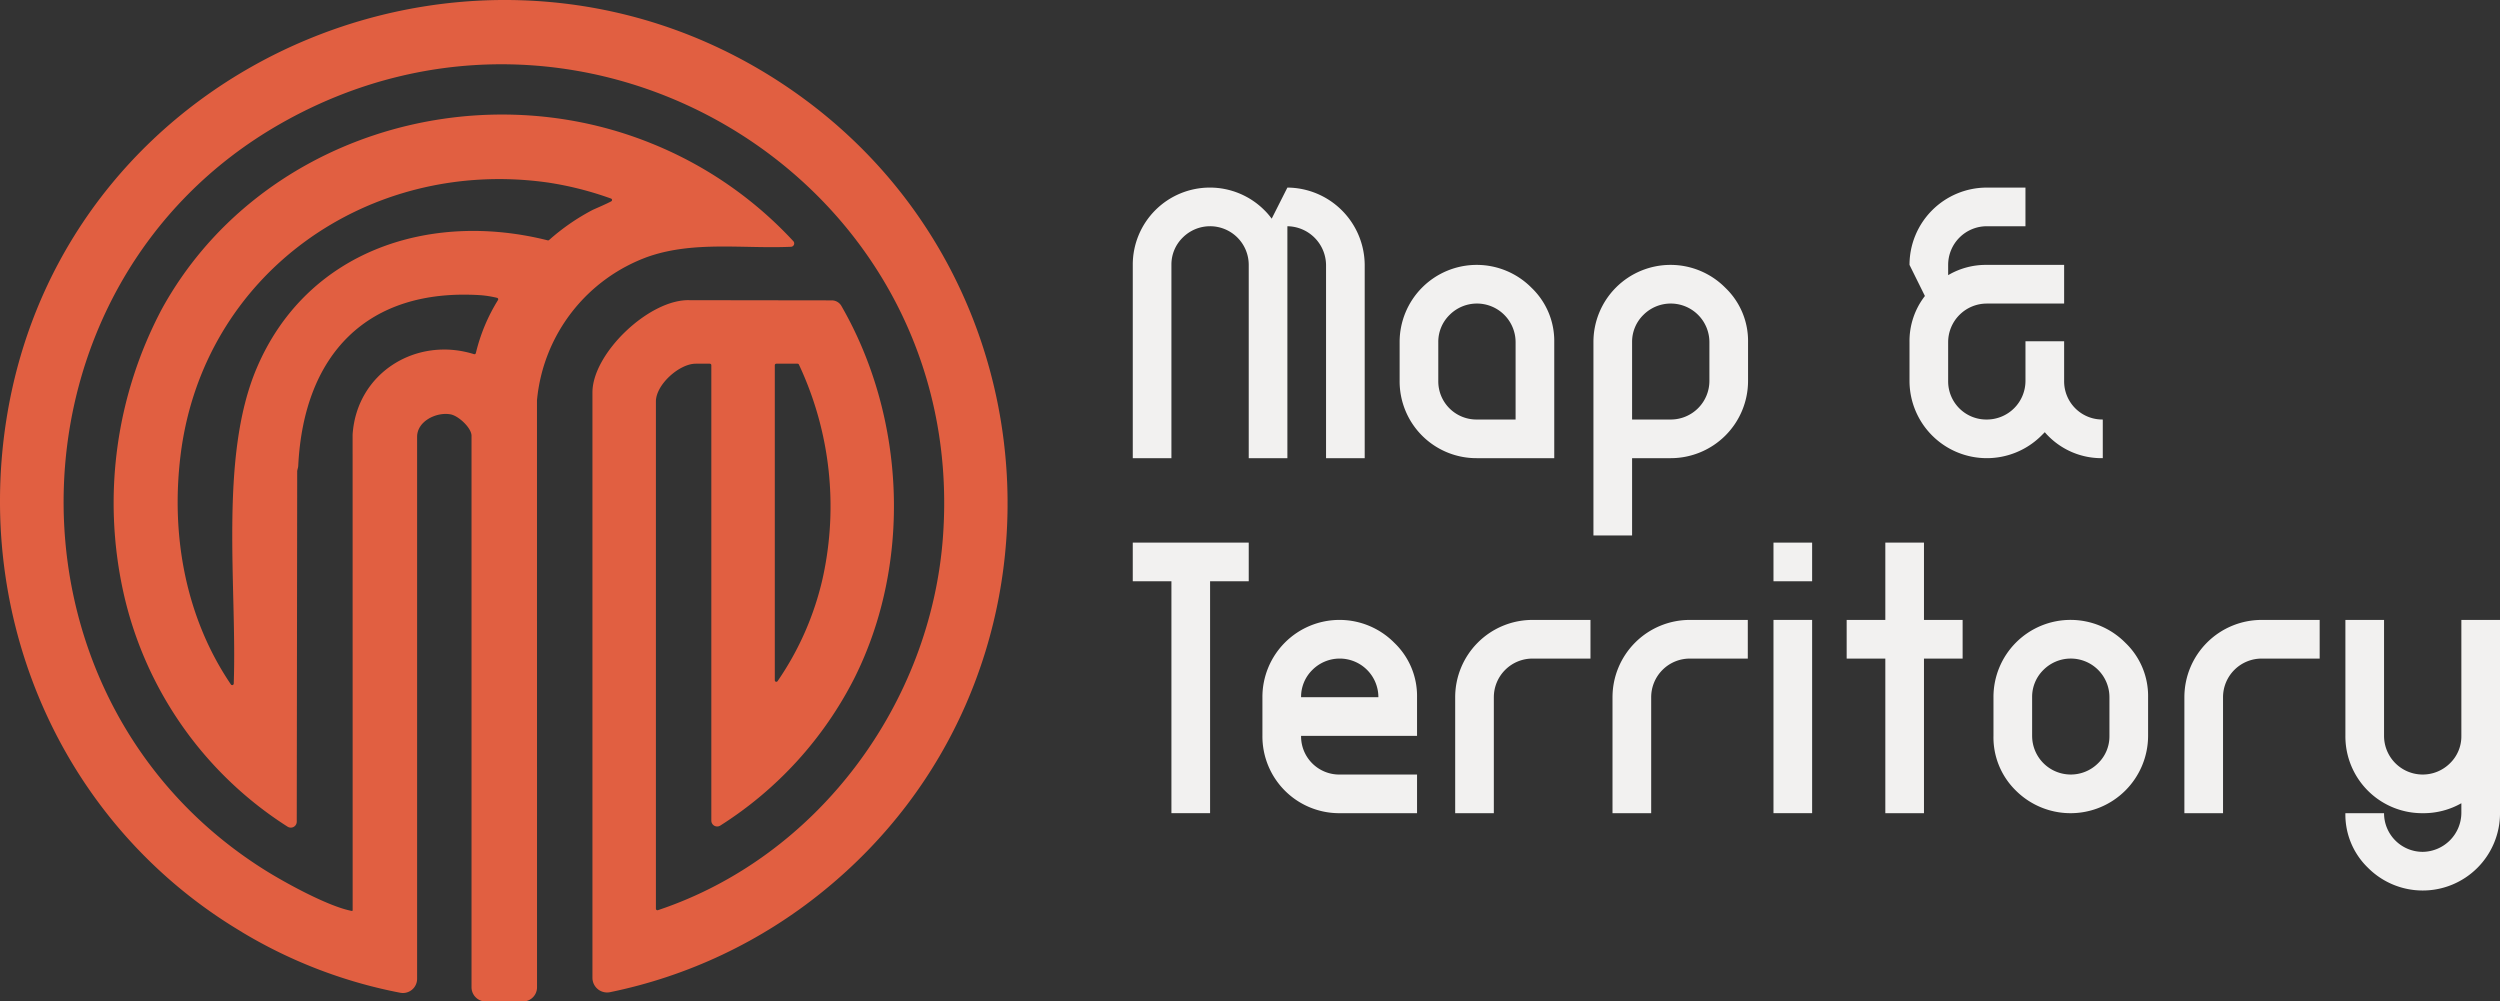
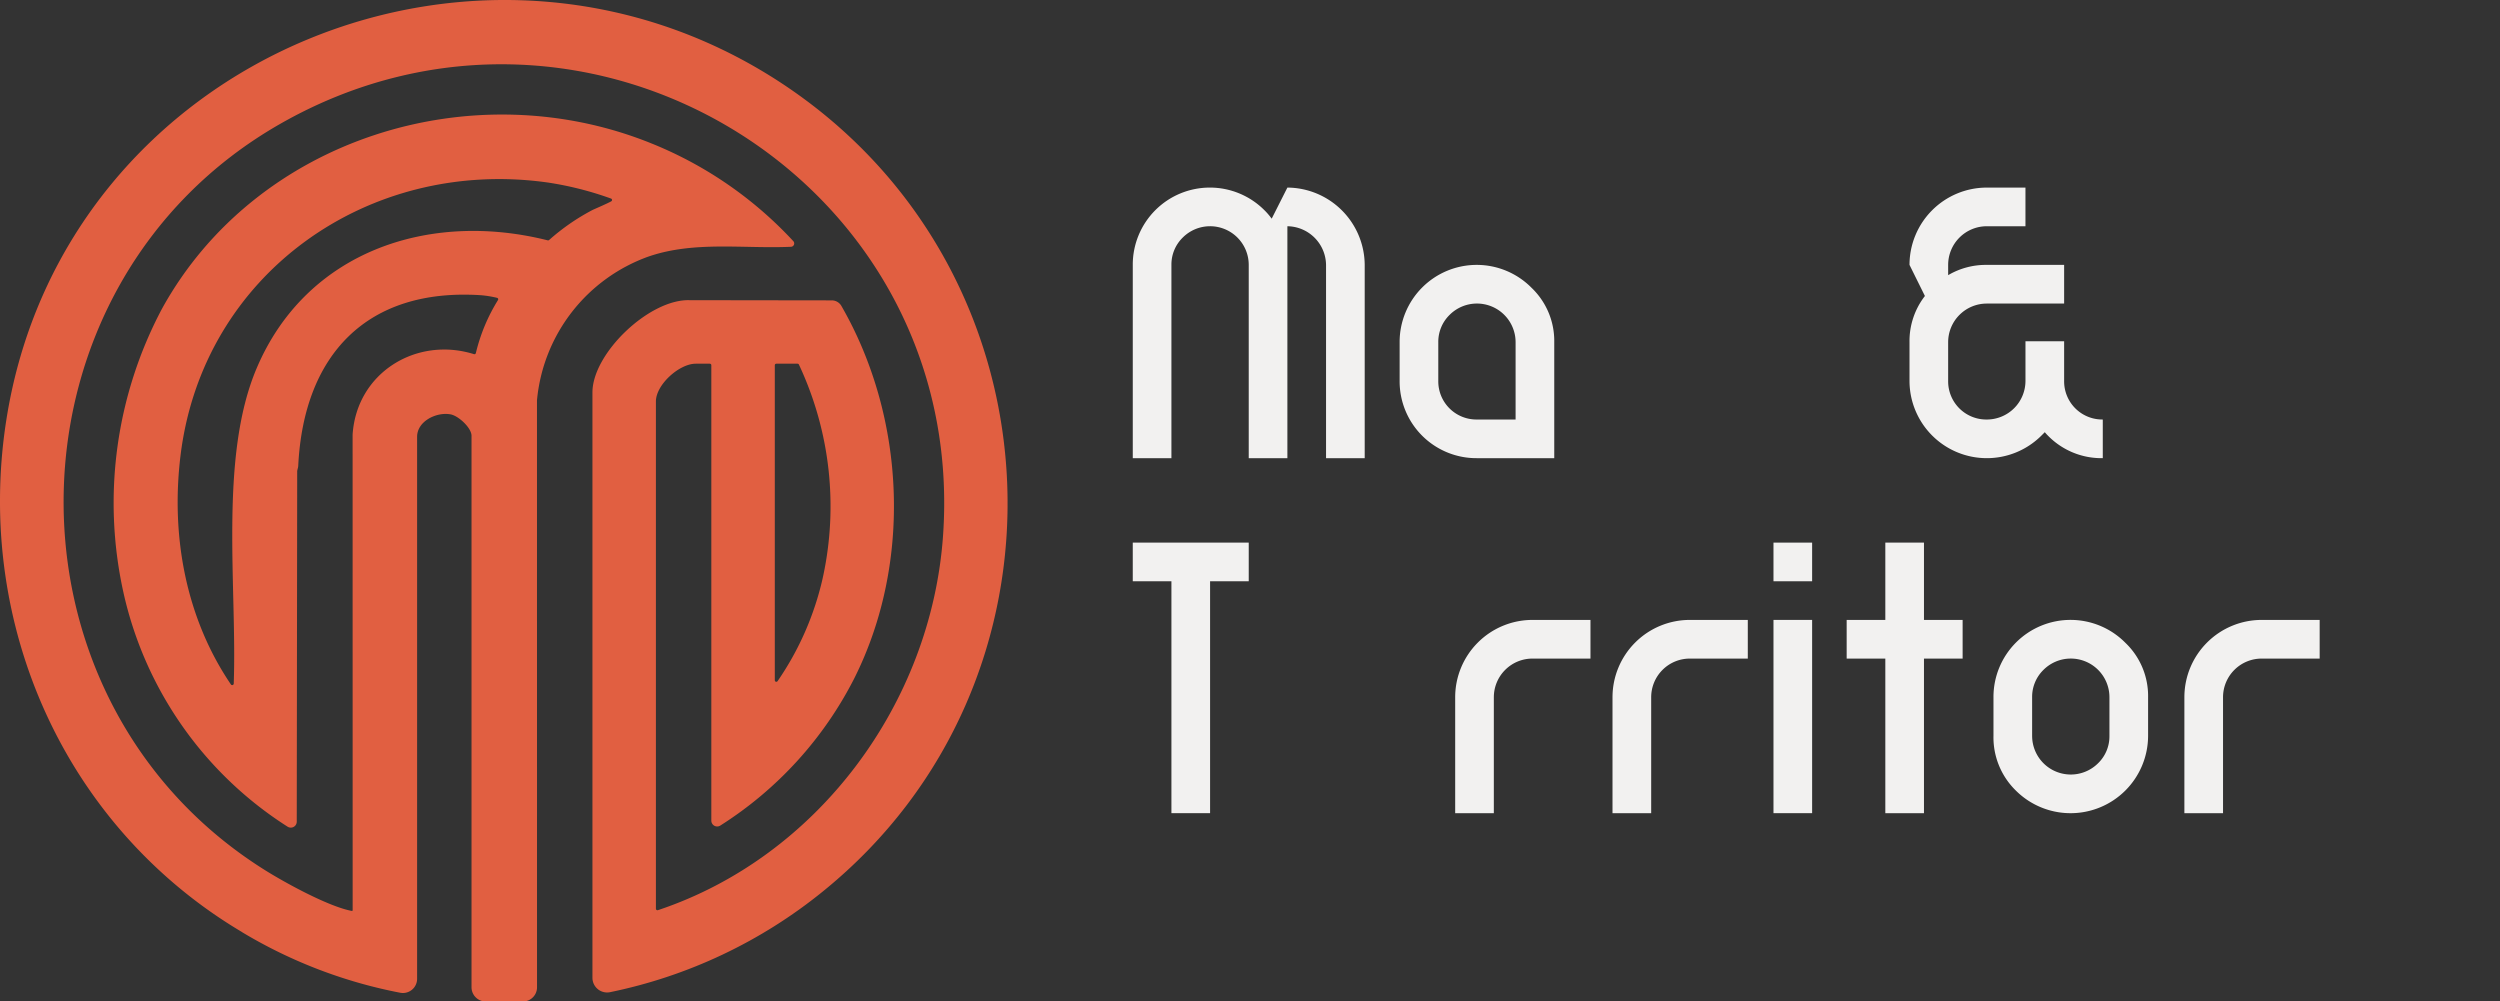
<svg xmlns="http://www.w3.org/2000/svg" id="Group_41" data-name="Group 41" width="311" height="124.585" viewBox="0 0 311 124.585">
  <rect x="0" y="0" width="311" height="124.585" fill="#333333" stroke="none" />
  <defs>
    <clipPath id="clip-path">
      <rect id="Rectangle_50" data-name="Rectangle 50" width="311" height="124.585" fill="none" />
    </clipPath>
  </defs>
  <g id="Group_40" data-name="Group 40" clip-path="url(#clip-path)">
    <path id="Path_320" data-name="Path 320" d="M30.121,115.958C8.1,102.886-3.155,77.7.771,52.347,7.831,6.756,61.133-14.983,98.807,11.425c33.774,23.675,35.7,73.5,3.529,99.494A61.693,61.693,0,0,1,75.89,123.427,1.825,1.825,0,0,1,73.7,121.64V48.816c0-4.87,7.083-11.633,12.09-11.474l17.687.025a1.379,1.379,0,0,1,1.192.691c7.989,13.869,8.816,31.968,1.6,46.337A46.786,46.786,0,0,1,89.606,102.7l-.01.006a.727.727,0,0,1-1.107-.619V45.434a.19.19,0,0,0-.19-.19H86.546c-2.038,0-4.951,2.6-4.951,4.7v63.1a.192.192,0,0,0,.251.181c19.9-6.637,34.01-25.73,35.47-46.608,3.077-43.979-44.241-72.99-82.431-51.222-35.012,19.956-36.154,71.162-2.161,92.7,2.6,1.649,7.93,4.571,10.857,5.188.093.02.279.088.289-.039l-.006-59.157v-.015c.492-7.676,7.908-12.262,15.093-10.016a.19.19,0,0,0,.243-.144,22.3,22.3,0,0,1,2.751-6.586.188.188,0,0,0-.1-.272,13.215,13.215,0,0,0-2-.328C45.574,35.786,37.769,44.214,37.1,57.965c-.012.249-.141.492-.129.748l-.055,43.506a.74.74,0,0,1-1.133.625,46.474,46.474,0,0,1-20.452-29.25,51.537,51.537,0,0,1,4.828-35.2C31.863,17.177,58.81,8.81,81.09,17.861A48.981,48.981,0,0,1,98.688,30a.416.416,0,0,1-.288.7c-5.954.263-12.062-.752-17.779,1.233A21.055,21.055,0,0,0,66.8,49.806v.016l.006,73a1.766,1.766,0,0,1-1.766,1.766H60.434a1.776,1.776,0,0,1-1.776-1.776v-68.6c0-.987-1.622-2.484-2.6-2.665-1.752-.325-4.17.839-4.17,2.791v67.427a1.766,1.766,0,0,1-2.088,1.735,60.243,60.243,0,0,1-19.681-7.536M29.077,85.041c.425-12.075-1.846-28.2,2.861-39.255,6.188-14.541,21.443-19.6,36.2-15.886a.188.188,0,0,0,.171-.042A26.844,26.844,0,0,1,73.7,26.127c.179-.093,1.686-.725,2.339-1.083a.189.189,0,0,0-.028-.344,41.168,41.168,0,0,0-7.9-2C45.793,19.576,25.175,34.107,22.45,56.729c-1.2,9.931.649,20.117,6.274,28.414a.193.193,0,0,0,.353-.1m67.308-.417a.19.19,0,0,0,.347.107,36.943,36.943,0,0,0,5.607-12.789A41.472,41.472,0,0,0,99.384,45.35a.191.191,0,0,0-.171-.106H96.575a.19.19,0,0,0-.19.19Z" transform="translate(0 0)" fill="#e15f41" />
    <path id="Path_321" data-name="Path 321" d="M217.829,69.733V45.689a9.59,9.59,0,0,1,16.417-6.762,8.168,8.168,0,0,1,.864,1.014l1.953-3.869a9.685,9.685,0,0,1,9.618,9.616V69.733h-4.809V45.689a4.874,4.874,0,0,0-4.809-4.808V69.733h-4.809V45.689a4.808,4.808,0,0,0-8.227-3.381,4.684,4.684,0,0,0-1.39,3.381V69.733Z" transform="translate(-76.912 -12.737)" fill="#f2f1f0" />
    <path id="Path_322" data-name="Path 322" d="M278.762,74.982a9.555,9.555,0,0,1-9.617-9.617V60.556a9.59,9.59,0,0,1,16.417-6.762,9.145,9.145,0,0,1,2.818,6.762V74.982Zm4.809-4.809V60.556a4.808,4.808,0,0,0-8.227-3.381,4.685,4.685,0,0,0-1.39,3.381v4.809a4.747,4.747,0,0,0,4.809,4.809Z" transform="translate(-95.031 -17.986)" fill="#f2f1f0" />
-     <path id="Path_323" data-name="Path 323" d="M306.414,84.6V60.556a9.59,9.59,0,0,1,16.417-6.762,9.145,9.145,0,0,1,2.817,6.762v4.809a9.619,9.619,0,0,1-9.617,9.617h-4.809V84.6Zm9.617-14.426a4.809,4.809,0,0,0,4.809-4.809V60.556a4.808,4.808,0,0,0-8.227-3.381,4.683,4.683,0,0,0-1.391,3.381v9.617Z" transform="translate(-108.19 -17.986)" fill="#f2f1f0" />
    <path id="Path_324" data-name="Path 324" d="M222.637,138V109.151h-4.809v-4.809h14.426v4.809h-4.808V138Z" transform="translate(-76.912 -36.842)" fill="#f2f1f0" />
-     <path id="Path_325" data-name="Path 325" d="M252.377,143.252a9.556,9.556,0,0,1-9.617-9.617v-4.809a9.59,9.59,0,0,1,16.417-6.762,9.147,9.147,0,0,1,2.818,6.762v4.809H247.569a4.747,4.747,0,0,0,4.809,4.809h9.618v4.809Zm4.809-14.426a4.808,4.808,0,0,0-8.227-3.381,4.686,4.686,0,0,0-1.39,3.381Z" transform="translate(-85.715 -42.091)" fill="#f2f1f0" />
    <path id="Path_326" data-name="Path 326" d="M279.827,143.251V128.826a9.62,9.62,0,0,1,9.617-9.618h7.213v4.809h-7.213a4.81,4.81,0,0,0-4.809,4.809v14.426Z" transform="translate(-98.802 -42.09)" fill="#f2f1f0" />
    <path id="Path_327" data-name="Path 327" d="M310.08,143.251V128.826a9.62,9.62,0,0,1,9.617-9.618h7.213v4.809H319.7a4.81,4.81,0,0,0-4.809,4.809v14.426Z" transform="translate(-109.484 -42.09)" fill="#f2f1f0" />
    <path id="Path_328" data-name="Path 328" d="M341.035,104.343h4.808v4.809h-4.808Zm0,9.616h4.808V138h-4.808Z" transform="translate(-120.414 -36.842)" fill="#f2f1f0" />
    <path id="Path_329" data-name="Path 329" d="M359.916,138V118.768h-4.809v-4.809h4.809v-9.616h4.809v9.616h4.808v4.809h-4.808V138Z" transform="translate(-125.382 -36.842)" fill="#f2f1f0" />
    <path id="Path_330" data-name="Path 330" d="M386.118,140.433a9.247,9.247,0,0,1-2.78-6.8v-4.809a9.589,9.589,0,0,1,16.417-6.762,9.142,9.142,0,0,1,2.818,6.762v4.809a9.643,9.643,0,0,1-16.455,6.8m10.219-3.381a4.663,4.663,0,0,0,1.427-3.419v-4.809a4.808,4.808,0,0,0-8.227-3.381,4.686,4.686,0,0,0-1.39,3.381v4.809a4.809,4.809,0,0,0,8.19,3.419" transform="translate(-135.35 -42.09)" fill="#f2f1f0" />
    <path id="Path_331" data-name="Path 331" d="M420.049,143.251V128.826a9.62,9.62,0,0,1,9.617-9.618h7.213v4.809h-7.213a4.811,4.811,0,0,0-4.809,4.809v14.426Z" transform="translate(-148.312 -42.09)" fill="#f2f1f0" />
-     <path id="Path_332" data-name="Path 332" d="M453.79,150.014a9.2,9.2,0,0,1-2.78-6.762h4.809a4.809,4.809,0,0,0,4.809,4.809,4.874,4.874,0,0,0,4.809-4.809v-1.239a9.551,9.551,0,0,1-4.809,1.239,9.555,9.555,0,0,1-9.617-9.617V119.209h4.809v14.426a4.809,4.809,0,0,0,8.19,3.419,4.663,4.663,0,0,0,1.427-3.419V119.209h4.809v24.043a9.616,9.616,0,0,1-16.455,6.762" transform="translate(-159.244 -42.091)" fill="#f2f1f0" />
    <path id="Path_333" data-name="Path 333" d="M381.619,55.194v4.922a4.808,4.808,0,0,1-4.809,4.809A4.747,4.747,0,0,1,372,60.116V55.307A4.81,4.81,0,0,1,376.81,50.5h9.618V45.69H376.81A9.213,9.213,0,0,0,372,46.967V45.69a4.81,4.81,0,0,1,4.808-4.809h4.809V36.073H376.81a9.62,9.62,0,0,0-9.617,9.617l1.916,3.869a9.135,9.135,0,0,0-1.916,5.748v4.809a9.617,9.617,0,0,0,16.38,6.837l.45-.451q.187.226.376.413a9.307,9.307,0,0,0,6.837,2.817V64.924a4.746,4.746,0,0,1-4.808-4.809V55.194Z" transform="translate(-129.65 -12.737)" fill="#f2f1f0" />
  </g>
</svg>